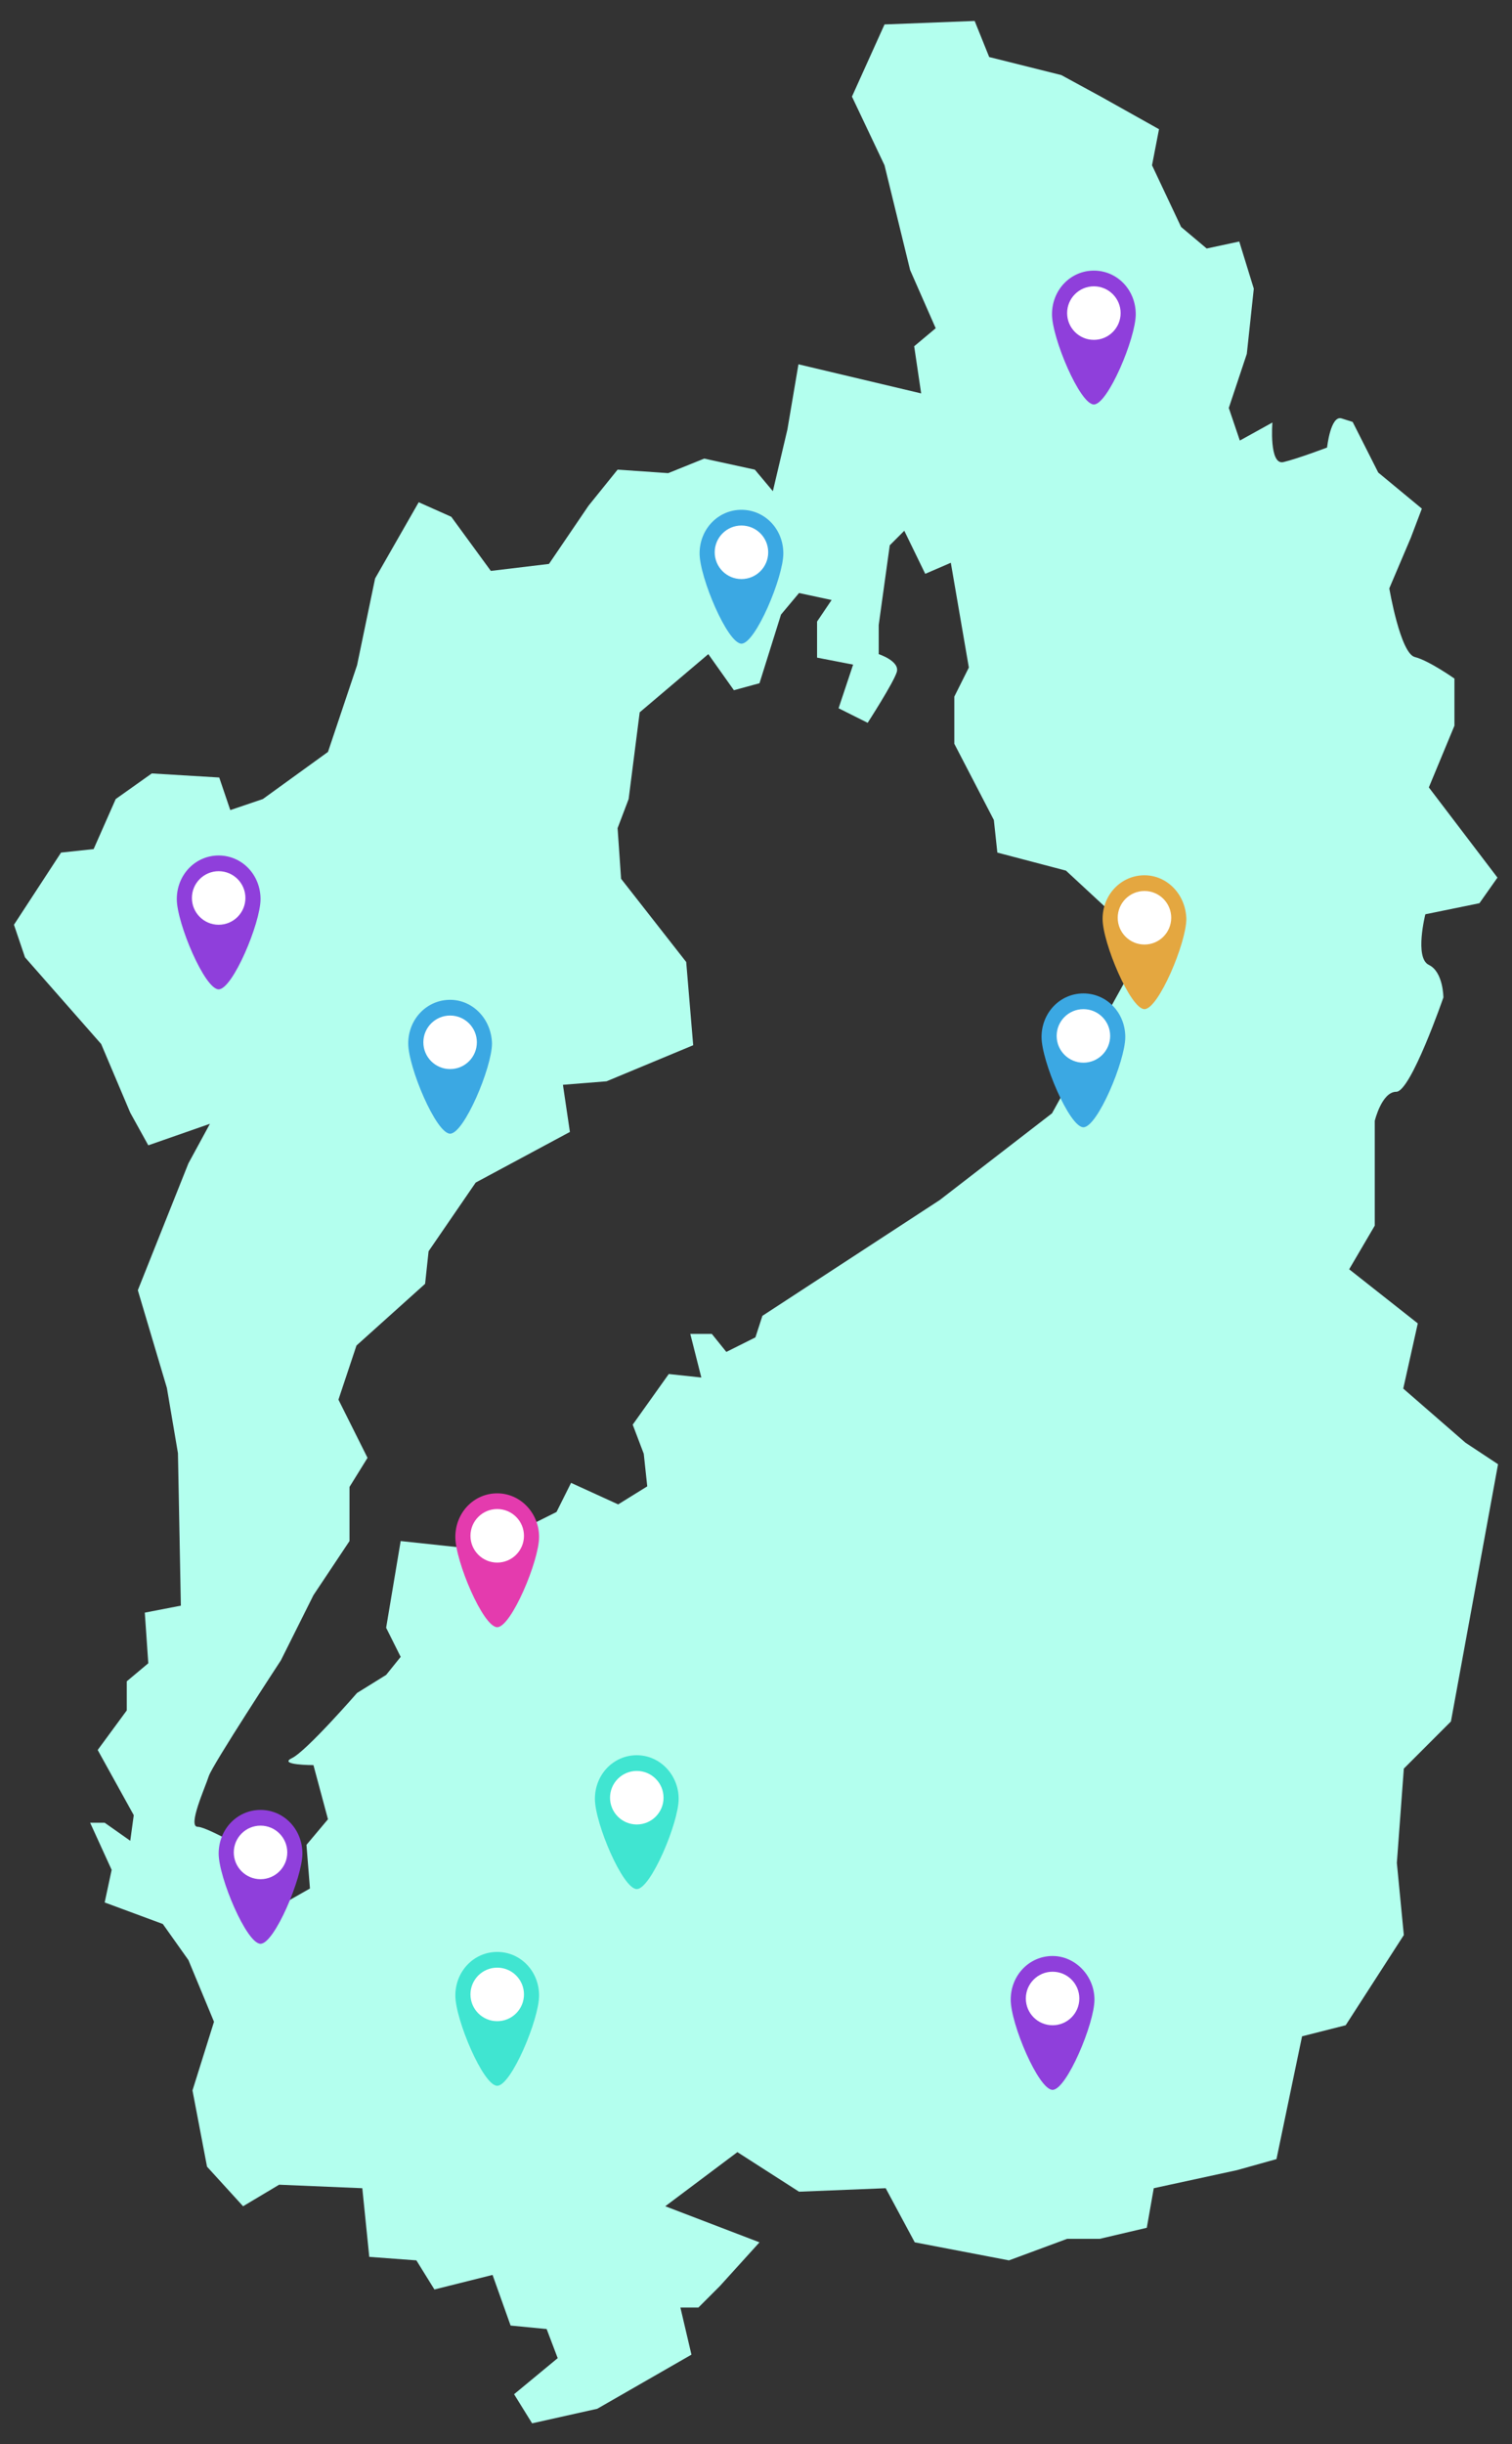
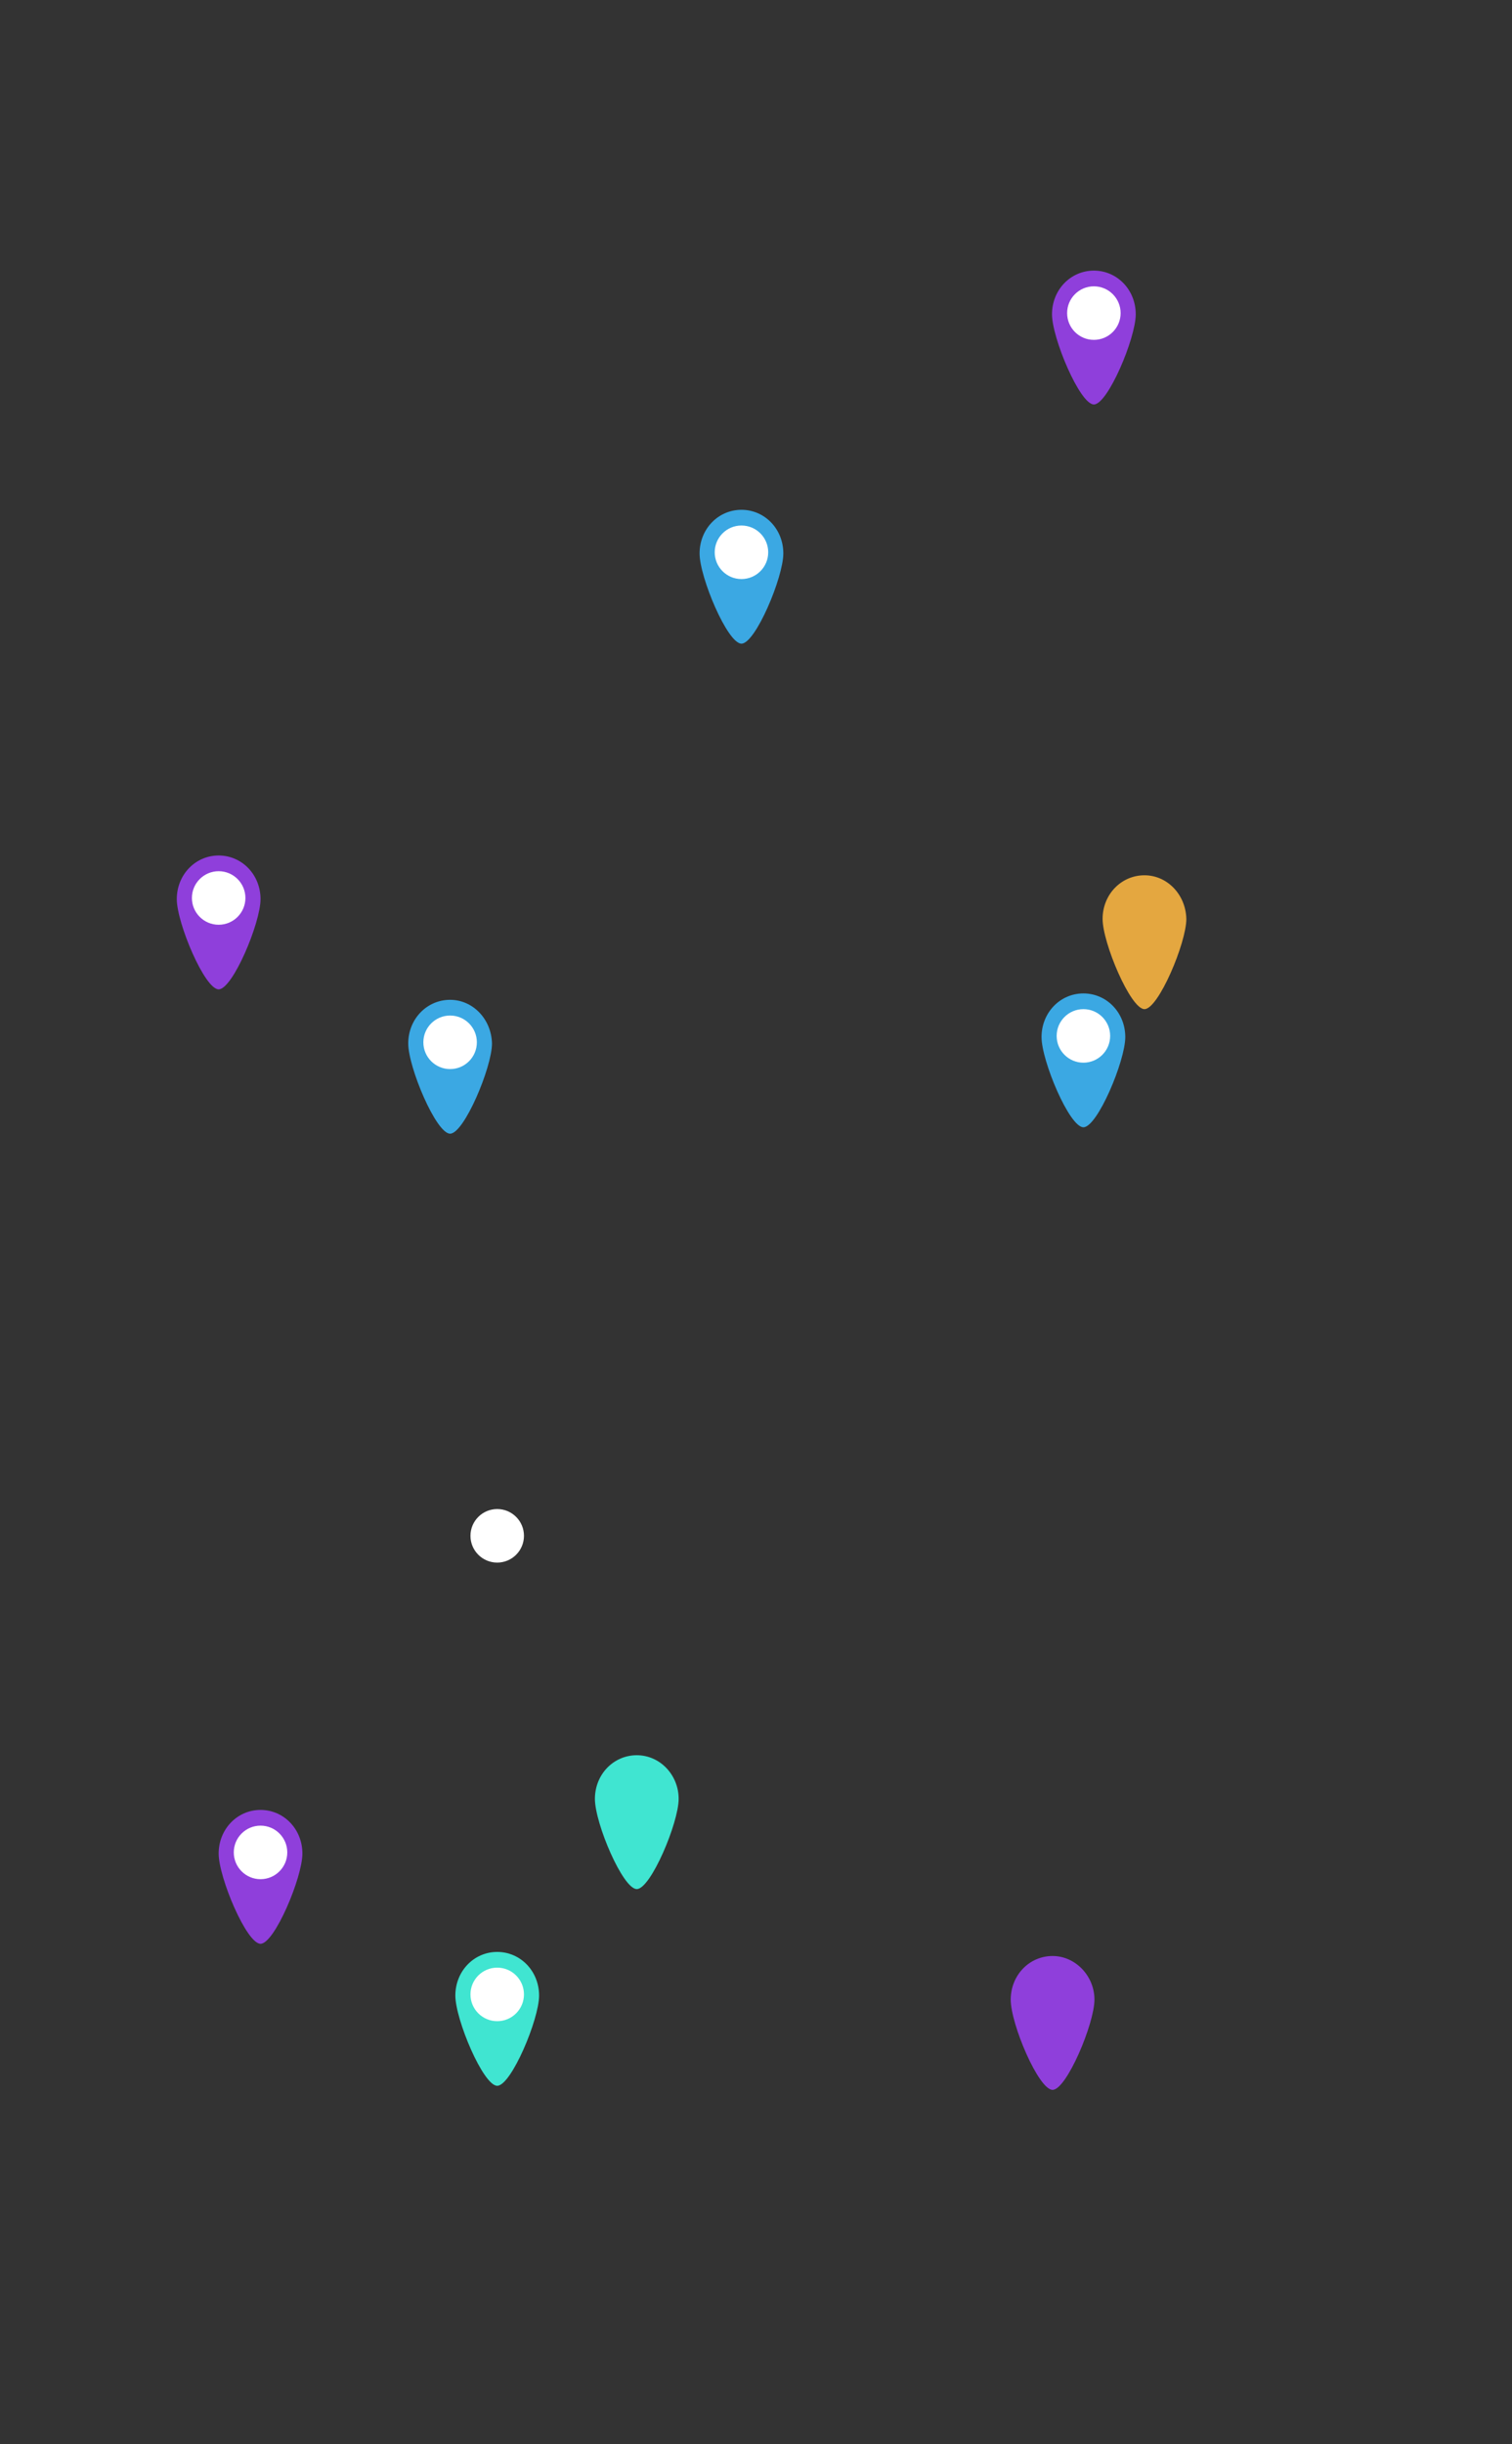
<svg xmlns="http://www.w3.org/2000/svg" version="1.1" id="レイヤー_1" x="0px" y="0px" viewBox="0 0 260 420" style="enable-background:new 0 0 260 420;" xml:space="preserve">
  <rect x="0" y="0" width="260" height="420" fill="#333333" stroke="none" />
  <style type="text/css">
	.st0{fill:#B3FFEE;}
	.st1{fill:#3BA8E3;}
	.st2{fill:#FFFFFF;}
	.st3{fill:#E4A740;}
	.st4{fill:#40E5D1;}
	.st5{fill:#E43BAE;}
	.st6{fill:#8F3FDB;}
</style>
  <g>
-     <path class="st0" d="M252,247.9l-10.7-9.3l2.5-11.2l-11.8-9.3l4.4-7.5v-18c0,0,1.2-5,3.7-5s8.1-16.2,8.1-16.2s0-4.4-2.5-5.6   s-0.6-8.7-0.6-8.7l9.3-1.9l3.1-4.4l-11.8-15.5l4.4-10.6v-8.1c0,0-4.4-3.1-6.8-3.7c-2.5-0.6-4.4-11.8-4.4-11.8l3.7-8.7l1.9-5   l-7.5-6.2l-4.4-8.7l-1.9-0.6c-1.9-0.6-2.5,5-2.5,5s-5,1.9-7.5,2.5s-1.9-6.8-1.9-6.8l-5.6,3.1l-1.9-5.6l3.1-9.3l1.2-11.2l-2.5-8.1   l-5.6,1.2l-4.4-3.7l-5-10.6l1.2-6.2l-10-5.6l-6.8-3.7l-12.4-3.1l-2.5-6.2l-15.5,0.6l-5.6,12.4l5.6,11.8l4.4,18l4.4,10l-3.7,3.1   l1.2,8.1l-21.1-5l-1.9,11.2l-2.5,10.6l-3.1-3.7l-8.7-1.9l-6.2,2.5l-8.7-0.6l-5,6.2l-6.8,10l-10,1.2l-6.8-9.3L72,86.3l-7.5,13.1   l-3.1,14.9l-5,14.9l-11.2,8.1l-5.6,1.9l-1.9-5.6l-11.6-0.7l-6.2,4.4l-3.8,8.6l-5.6,0.6l-8.1,12.4l1.9,5.6l13.1,14.9l5,11.8l3.1,5.6   l10.6-3.7l-3.7,6.8l-8.7,21.8l5,16.8l1.9,11.2l0.5,26.2l-6.2,1.2l0.6,8.7l-3.7,3.1v5l-5,6.8l6.2,11.2l-0.6,4.4l-4.4-3.1h-2.5   l3.7,8.1l-1.2,5.6l10,3.7l4.4,6.2l4.4,10.6l-3.7,11.8l2.5,13.1l6.2,6.8l6.2-3.7l14.3,0.6l1.2,11.8l8.1,0.6l3.1,5l10-2.5l3.1,8.7   l6.2,0.6l1.9,5l-7.5,6.2l3.1,5l11.2-2.5l16.2-9.3l-1.9-8.1h3.1l3.7-3.7l6.8-7.5l-16.2-6.2l12.4-9.3l10.6,6.8l14.9-0.6l5,9.3   l16.2,3.1l10-3.7h5.6l8.1-1.9l1.2-6.8l14.3-3.1l6.8-1.9l4.4-21.1l7.5-1.9l10-15.5l-1.2-12.4l1.2-16.2l8.1-8.1l8.1-44.2L252,247.9z    M180.9,191.3l-19.3,14.9l-30.5,19.9l-1.2,3.7l-5,2.5l-2.5-3.1h-3.7l1.9,7.5l-5.6-0.6l-6.2,8.7l1.9,5l0.6,5.6l-5,3.1l-8.1-3.7   l-2.5,5l-5,2.5l-6.2-5l-4.4,8.7l-11.2-1.2l-2.5,14.9l2.5,5l-2.5,3.1l-5,3.1c0,0-8.7,10-11.2,11.2s3.7,1.2,3.7,1.2l2.5,9.3l-3.7,4.4   l0.6,7.5l-4.4,2.5l-3.7-7.5c0,0-9.4-5.6-11.2-5.6s1.3-6.8,1.9-8.7s12.4-19.9,12.4-19.9l5.6-11.2l6.2-9.3v-9.3l3.1-5l-5-10l3.1-9.3   l11.8-10.6l0.6-5.6l8.1-11.8l16.2-8.7l-1.2-8.1l7.5-0.6l14.9-6.2l-1.2-14.3L106.8,151l-0.6-8.7l1.9-5l1.9-14.9l11.8-10l4.4,6.2   l4.4-1.2l3.7-11.8l3.1-3.7l5.6,1.2l-2.5,3.7v6.2l6.2,1.2l-2.5,7.5l5,2.5c0,0,4.4-6.8,5-8.7c0.6-1.9-3.1-3.1-3.1-3.1v-5l1.9-13.7   l2.5-2.5l3.6,7.4l4.4-1.9l3.1,18l-2.5,5v8.1l6.8,13.1l0.6,5.6l11.8,3.1l8.1,7.5l1.9,11.8L180.9,191.3z" />
    <g>
      <path class="st1" d="M127.5,87.6c-4,0-7.2,3.3-7.2,7.5c0,4.1,4.8,15.5,7.2,15.5s7.2-11.4,7.2-15.5    C134.7,90.9,131.5,87.6,127.5,87.6z" />
      <circle class="st2" cx="127.5" cy="94.9" r="4.6" />
    </g>
    <g>
      <path class="st1" d="M186.3,170.7c-4,0-7.2,3.3-7.2,7.5c0,4.1,4.8,15.5,7.2,15.5s7.2-11.4,7.2-15.5    C193.5,174,190.3,170.7,186.3,170.7z" />
      <circle class="st2" cx="186.3" cy="178" r="4.6" />
    </g>
    <g>
      <path class="st1" d="M77.4,171.8c-4,0-7.2,3.3-7.2,7.5c0,4.1,4.8,15.5,7.2,15.5c2.4,0,7.2-11.4,7.2-15.5    C84.5,175.1,81.3,171.8,77.4,171.8z" />
      <circle class="st2" cx="77.4" cy="179.1" r="4.6" />
    </g>
    <g>
      <path class="st3" d="M196.8,150.4c-4,0-7.2,3.3-7.2,7.5c0,4.1,4.8,15.5,7.2,15.5s7.2-11.4,7.2-15.5    C203.9,153.7,200.7,150.4,196.8,150.4z" />
-       <circle class="st2" cx="196.8" cy="157.7" r="4.6" />
    </g>
    <g>
      <path class="st4" d="M85.5,335.4c-4,0-7.2,3.3-7.2,7.5c0,4.1,4.8,15.5,7.2,15.5s7.2-11.4,7.2-15.5    C92.7,338.7,89.5,335.4,85.5,335.4z" />
      <circle class="st2" cx="85.5" cy="342.7" r="4.6" />
    </g>
    <g>
      <path class="st4" d="M109.5,301.6c-4,0-7.2,3.3-7.2,7.5s4.8,15.5,7.2,15.5s7.2-11.4,7.2-15.5S113.5,301.6,109.5,301.6z" />
-       <circle class="st2" cx="109.5" cy="308.9" r="4.6" />
    </g>
    <g>
-       <path class="st5" d="M85.5,256.6c-4,0-7.2,3.3-7.2,7.5s4.8,15.5,7.2,15.5s7.2-11.4,7.2-15.5S89.5,256.6,85.5,256.6z" />
      <circle class="st2" cx="85.5" cy="263.9" r="4.6" />
    </g>
    <g>
      <path class="st6" d="M188.1,46.5c-4,0-7.2,3.3-7.2,7.5c0,4.1,4.8,15.5,7.2,15.5s7.2-11.4,7.2-15.5    C195.3,49.8,192.1,46.5,188.1,46.5z" />
      <circle class="st2" cx="188.1" cy="53.8" r="4.6" />
    </g>
    <g>
      <path class="st6" d="M181,336.1c-4,0-7.2,3.3-7.2,7.5s4.8,15.5,7.2,15.5s7.2-11.4,7.2-15.5S184.9,336.1,181,336.1z" />
-       <circle class="st2" cx="181" cy="343.4" r="4.6" />
    </g>
    <g>
      <path class="st6" d="M37.6,147c-4,0-7.2,3.3-7.2,7.5c0,4.1,4.8,15.5,7.2,15.5s7.2-11.4,7.2-15.5C44.8,150.3,41.6,147,37.6,147z" />
      <circle class="st2" cx="37.6" cy="154.3" r="4.6" />
    </g>
    <g>
      <path class="st6" d="M44.8,311c-4,0-7.2,3.3-7.2,7.5c0,4.1,4.8,15.5,7.2,15.5s7.2-11.4,7.2-15.5C52,314.3,48.8,311,44.8,311z" />
      <circle class="st2" cx="44.8" cy="318.3" r="4.6" />
    </g>
  </g>
</svg>